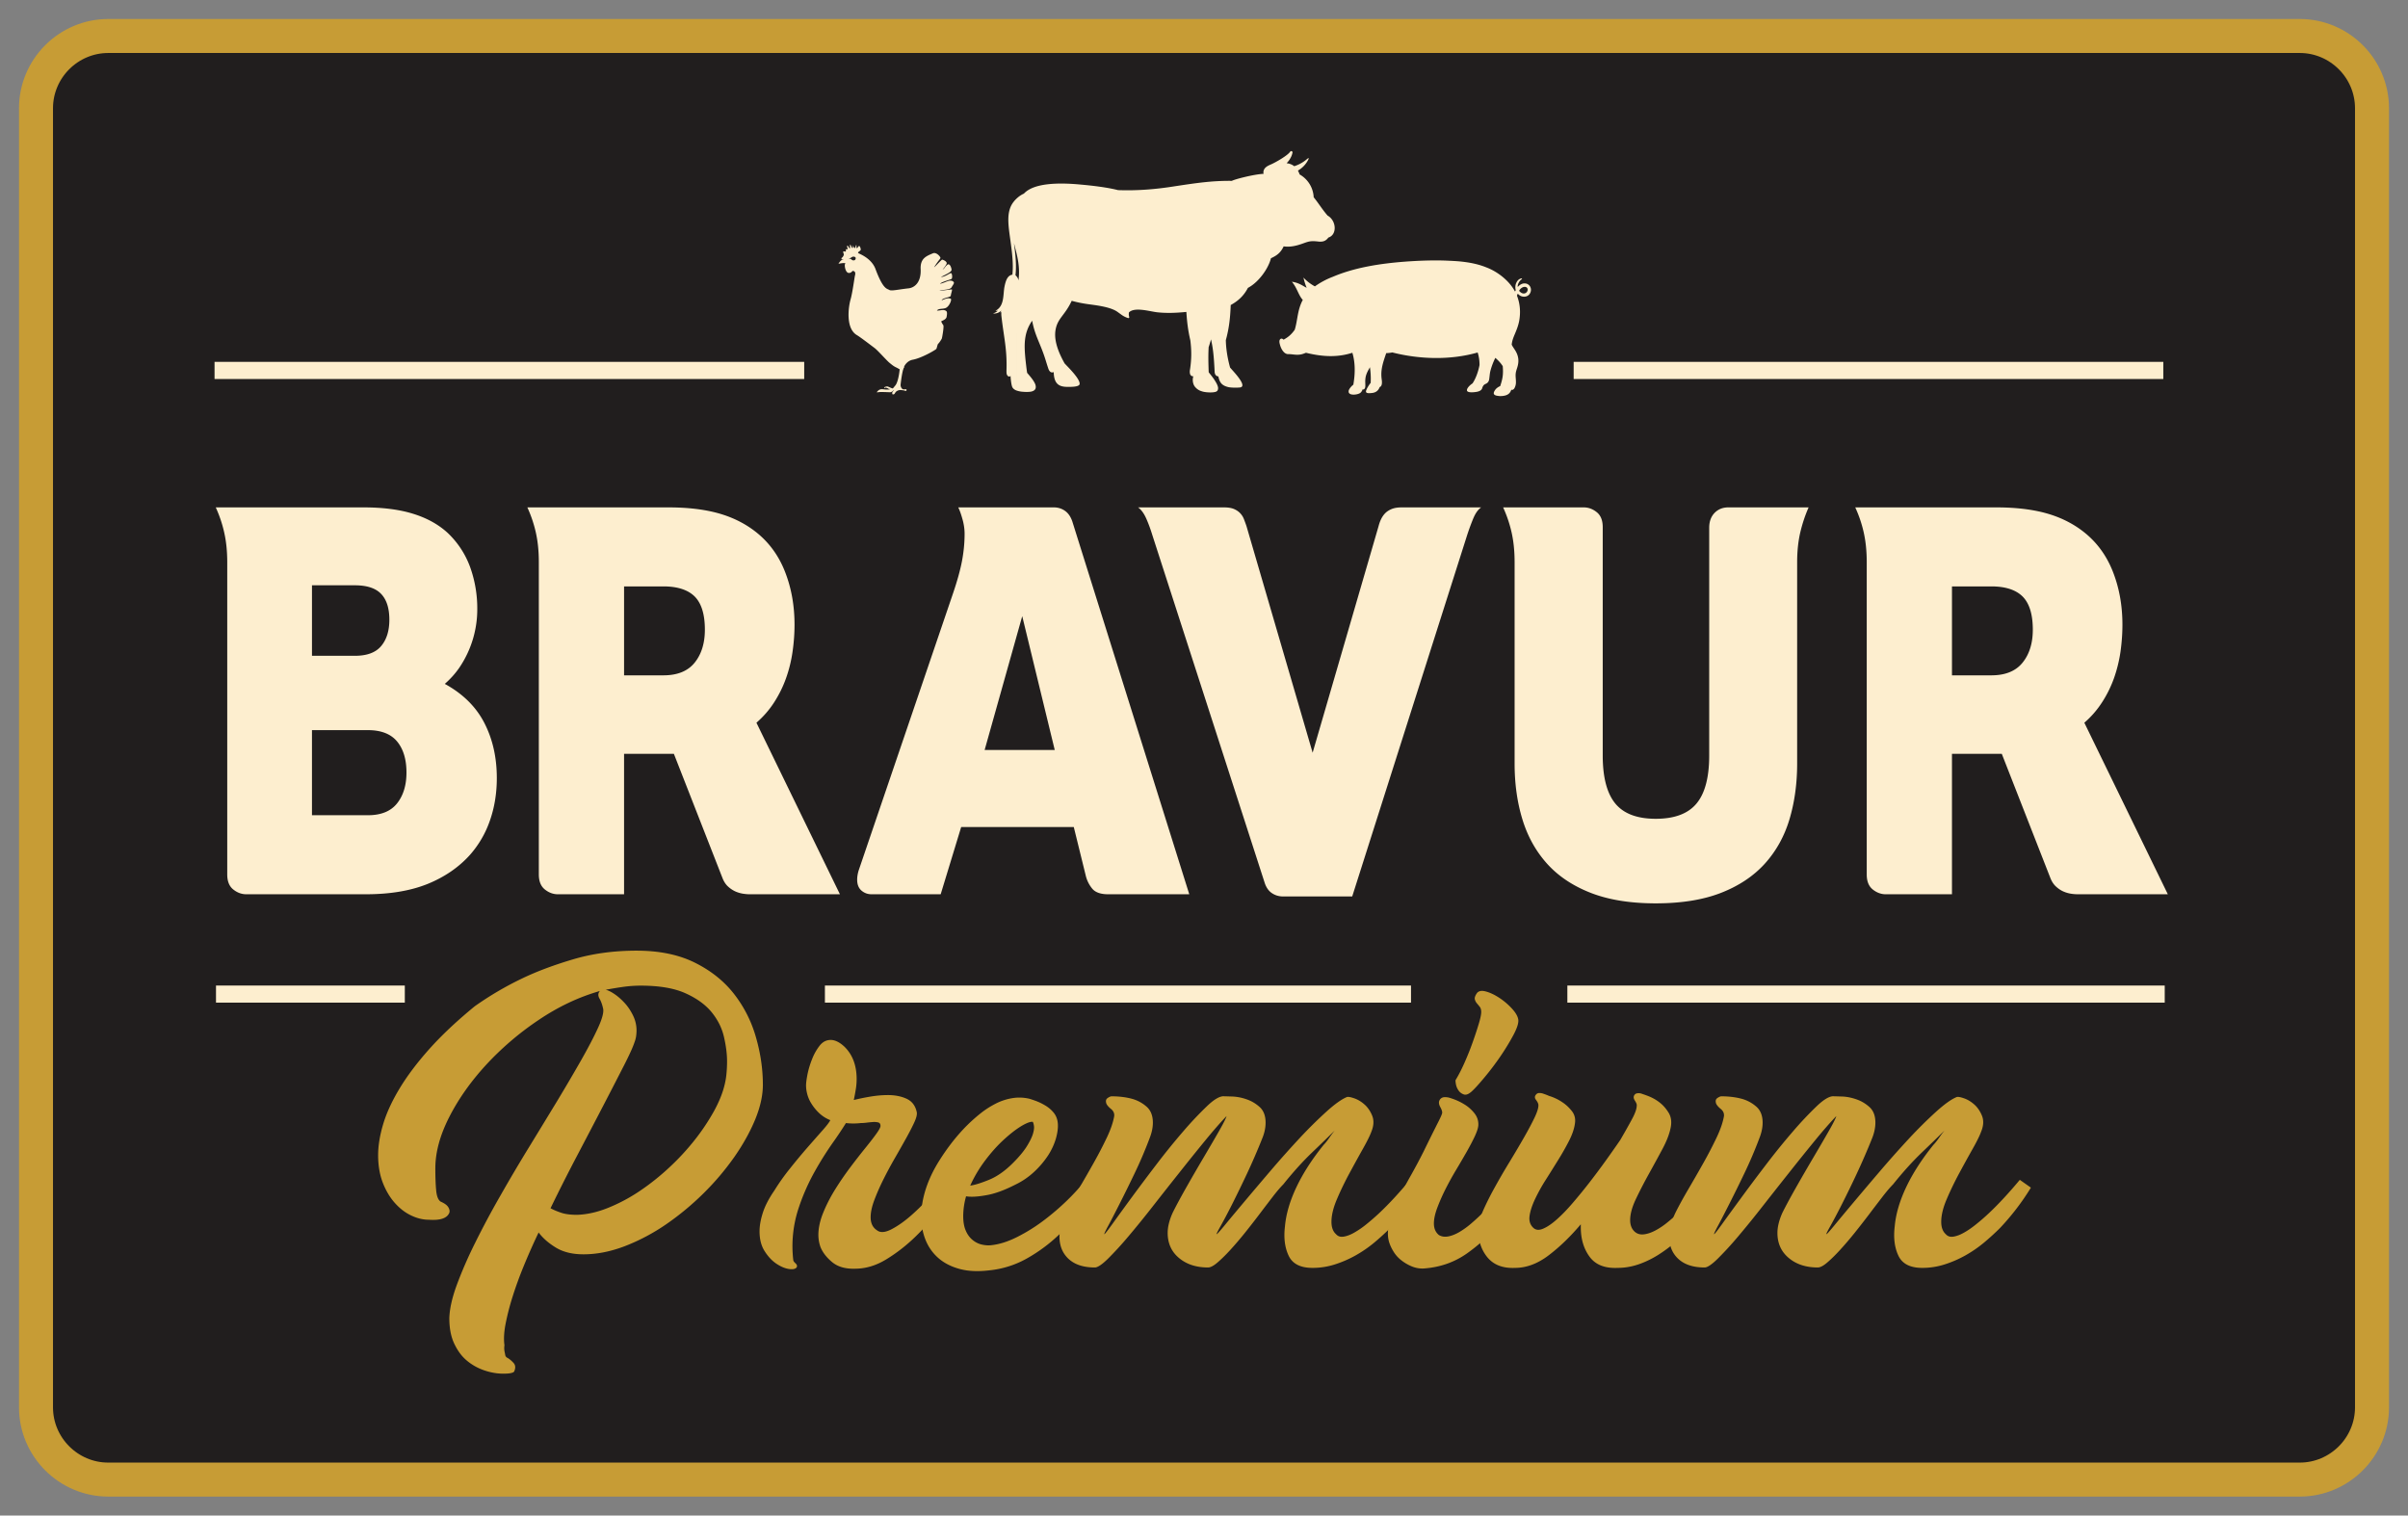
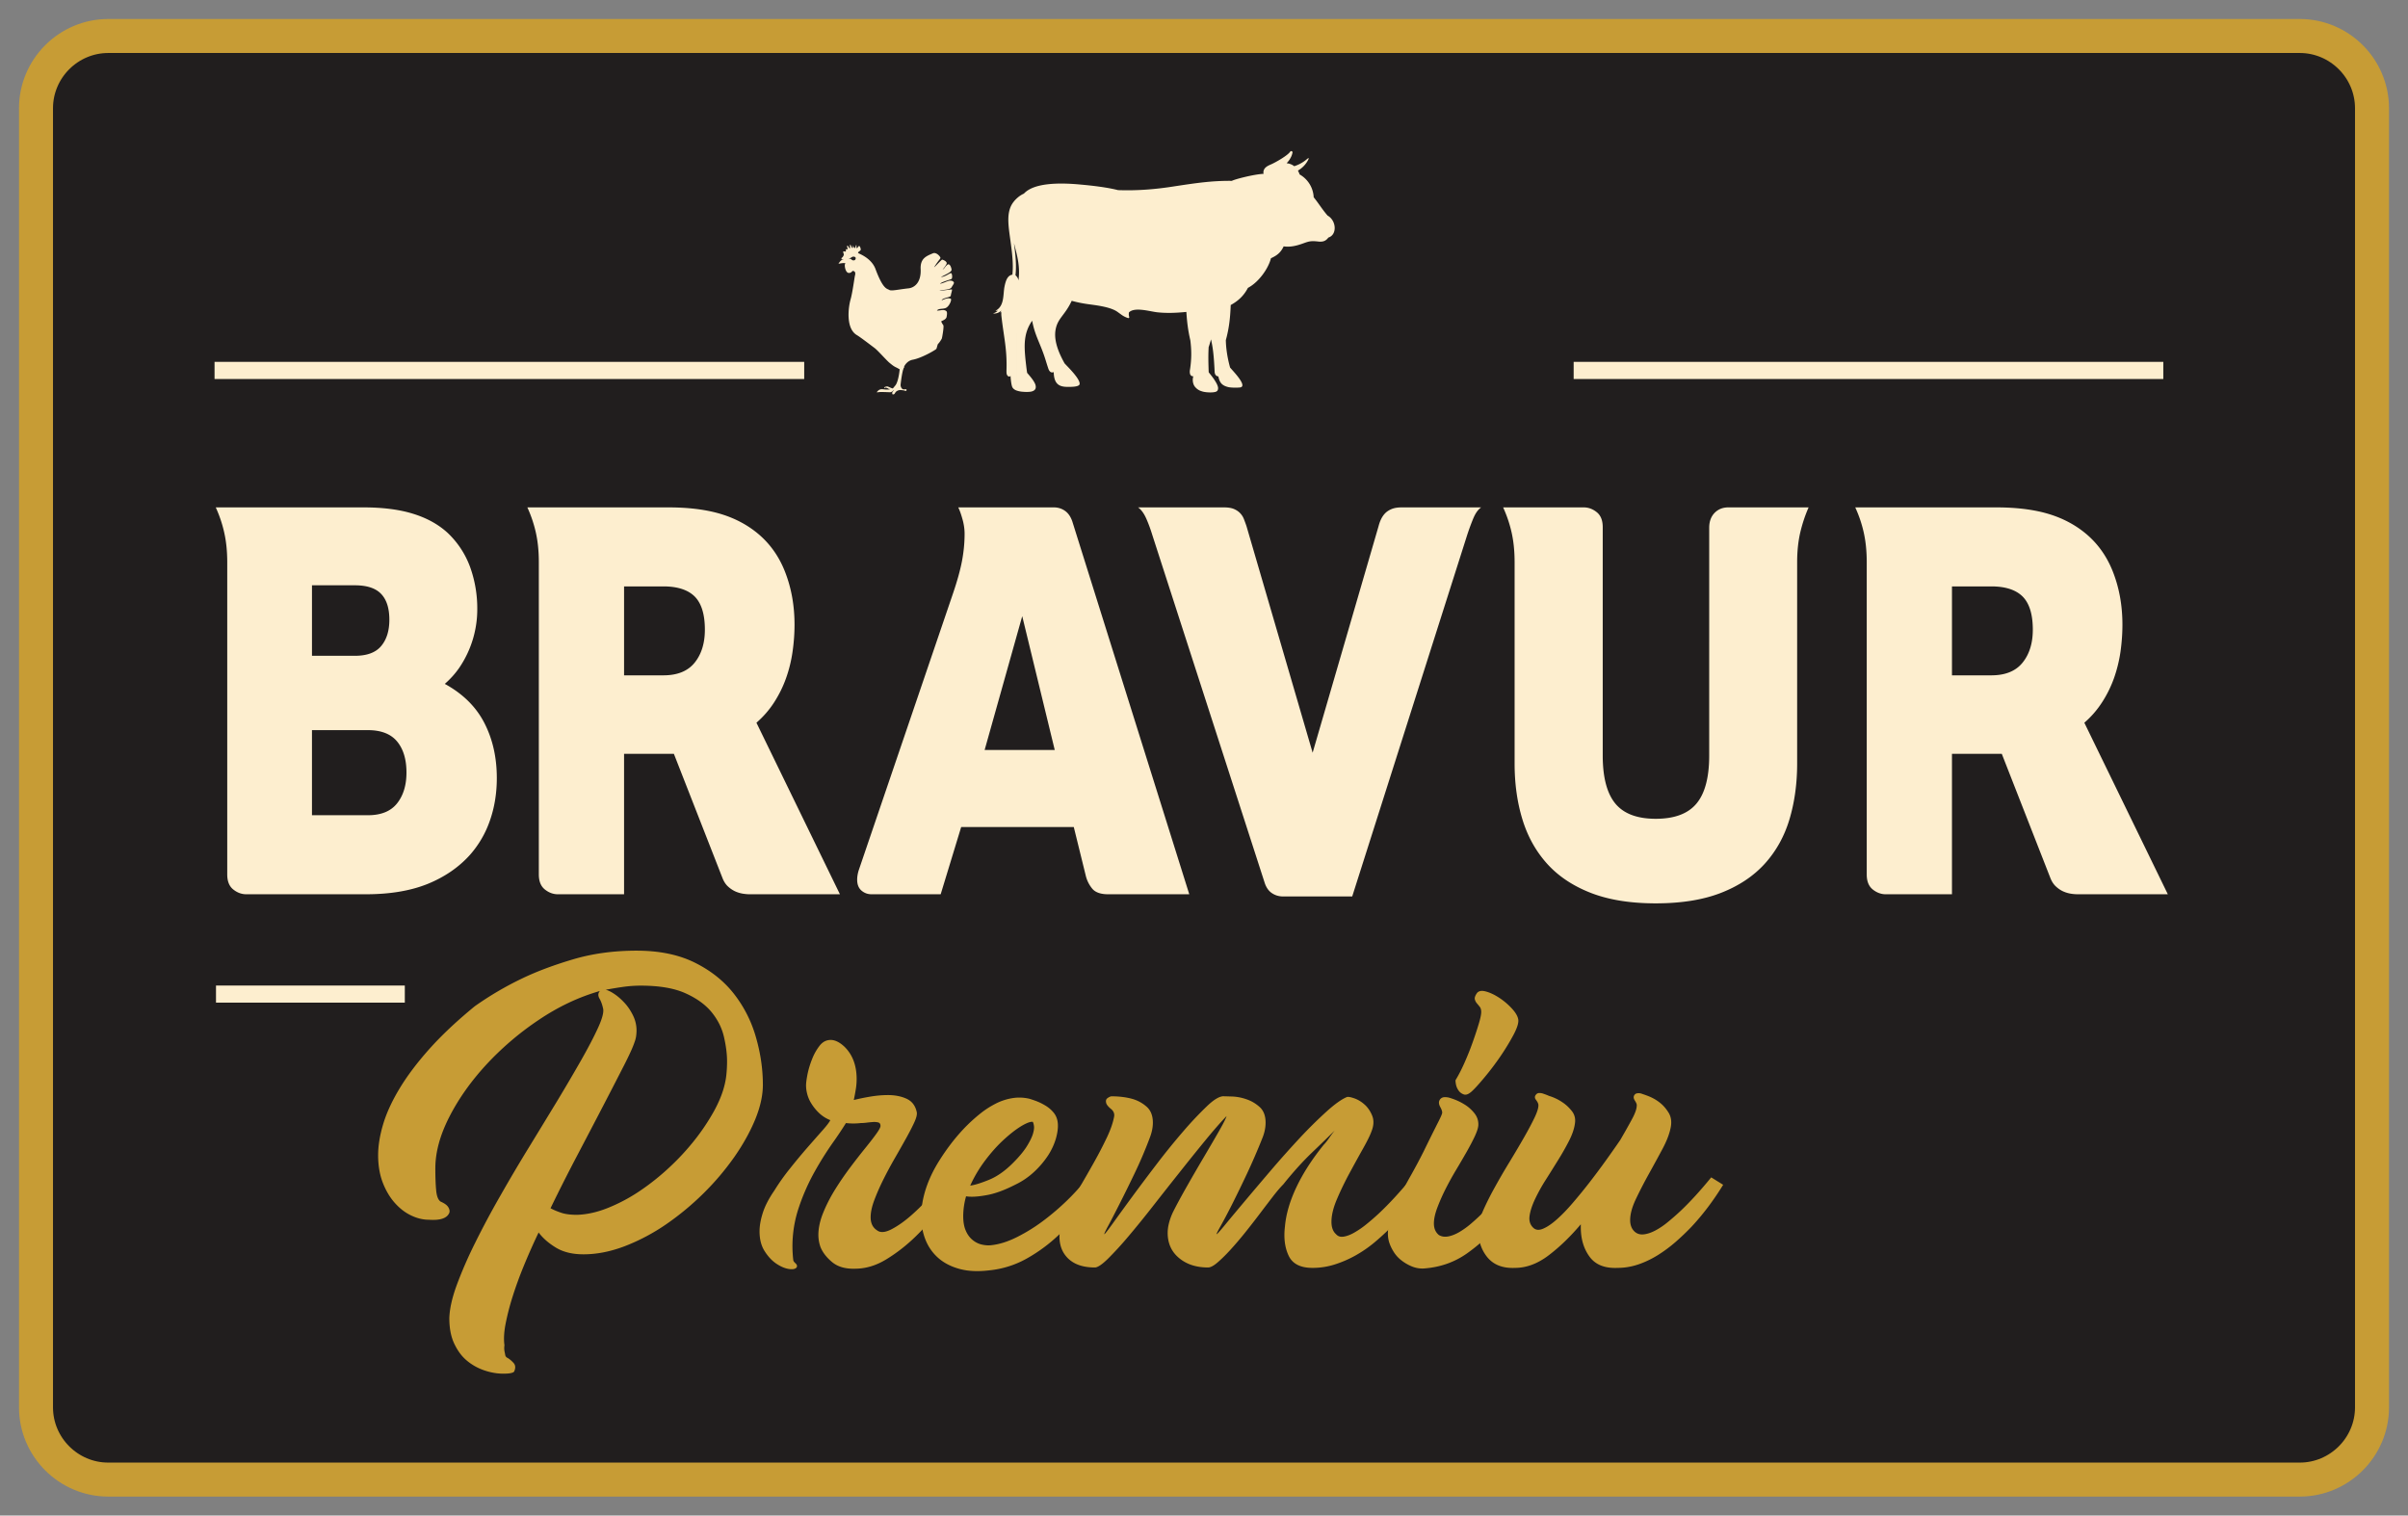
<svg xmlns="http://www.w3.org/2000/svg" width="354.923" height="223.397" version="1.2" viewBox="0 0 266.192 167.548">
  <rect x="0" y="0" width="266.192" height="167.548" fill="#808080" stroke="none" />
  <defs>
    <clipPath id="a">
      <path d="M0 0h316.102v197.457H0Zm0 0" />
    </clipPath>
  </defs>
  <path fill="#211e1e" fill-rule="evenodd" d="M3.979 155.58c0 4.395 3.594 7.989 7.988 7.989h242.258c4.395 0 7.988-3.594 7.988-7.988V11.967c0-4.394-3.593-7.988-7.988-7.988H11.967c-4.394 0-7.988 3.594-7.988 7.988v143.614" />
  <g clip-path="url(#a)" transform="translate(-24.802 -15.126)">
    <path fill="none" stroke="#c79c35" stroke-miterlimit="10" stroke-width="3.758" d="M28.781 170.707c0 4.395 3.594 7.988 7.989 7.988h242.257c4.395 0 7.989-3.593 7.989-7.988V27.094c0-4.395-3.594-7.989-7.989-7.989H36.77c-4.395 0-7.989 3.594-7.989 7.989zm0 0" />
  </g>
  <path fill="none" stroke="#fdeecf" stroke-miterlimit="10" stroke-width="1.89" d="M23.877 109.897H44.75" />
  <path fill="#c79c35" d="M63.768 134.3c1.094-.032 2.23-.282 3.414-.755a18.913 18.913 0 0 0 3.48-1.84 26.382 26.382 0 0 0 3.294-2.613 26.95 26.95 0 0 0 2.843-3.07 23.613 23.613 0 0 0 2.14-3.207c.59-1.078.993-2.098 1.204-3.07a7.64 7.64 0 0 0 .16-1.004c.043-.422.07-.895.07-1.41 0-.817-.117-1.72-.343-2.704-.227-.984-.684-1.894-1.364-2.73-.683-.832-1.644-1.531-2.89-2.09-1.242-.562-2.895-.844-4.957-.844-.637 0-1.281.047-1.934.137-.652.094-1.297.2-1.933.32.273.059.597.22.98.477.379.258.75.582 1.113.977.364.394.676.859.934 1.39.258.527.387 1.082.387 1.66 0 .211-.02.422-.047.633-.031.215-.09.442-.184.684-.18.543-.582 1.425-1.203 2.636a713.25 713.25 0 0 1-2.23 4.325c-.864 1.664-1.813 3.476-2.84 5.433a200.965 200.965 0 0 0-3.004 5.938c.332.18.73.347 1.183.5.454.152 1.032.226 1.727.226zm6.598-29.204c2.515 0 4.66.442 6.433 1.32 1.774.88 3.215 2.024 4.32 3.434a13.937 13.937 0 0 1 2.434 4.777c.516 1.774.778 3.54.778 5.297 0 1.184-.286 2.457-.844 3.825-.563 1.363-1.328 2.742-2.297 4.136a29.421 29.421 0 0 1-3.41 4.028 30.507 30.507 0 0 1-4.14 3.433 22.14 22.14 0 0 1-4.548 2.41c-1.578.606-3.11.91-4.593.91-1.215 0-2.223-.246-3.028-.73-.8-.484-1.449-1.043-1.93-1.684a70.77 70.77 0 0 0-1.664 3.754 43.342 43.342 0 0 0-1.25 3.457 27.181 27.181 0 0 0-.75 2.957c-.168.895-.203 1.66-.113 2.297a2.164 2.164 0 0 0 0 .637c.031.148.063.305.09.457a.422.422 0 0 0 .273.316c.243.153.461.34.66.567.196.23.22.527.067.89-.027.118-.234.204-.613.25a6.235 6.235 0 0 1-1.364-.023 6.904 6.904 0 0 1-1.707-.453 5.91 5.91 0 0 1-1.683-1.047c-.516-.457-.946-1.066-1.297-1.82-.348-.762-.52-1.684-.52-2.778.032-1.027.309-2.265.84-3.703a47.31 47.31 0 0 1 2.028-4.64 96.42 96.42 0 0 1 2.773-5.184 184.942 184.942 0 0 1 3.16-5.348c1.074-1.757 2.113-3.464 3.117-5.113a216.986 216.986 0 0 0 2.66-4.531c.774-1.363 1.387-2.535 1.84-3.52.457-.988.653-1.691.594-2.117-.094-.457-.226-.84-.41-1.16-.184-.32-.168-.602.043-.84-2.336.664-4.594 1.735-6.773 3.203a32.607 32.607 0 0 0-5.825 4.98c-1.699 1.852-3.054 3.778-4.07 5.778-1.016 2.004-1.523 3.883-1.523 5.64 0 .942.027 1.747.09 2.41.058.669.226 1.095.5 1.274.425.184.706.387.843.618.137.226.172.43.113.613-.246.605-1.004.863-2.273.77-.64 0-1.293-.157-1.957-.477-.668-.317-1.274-.79-1.82-1.41-.543-.618-.985-1.371-1.32-2.25-.333-.88-.5-1.883-.5-3.004 0-1.028.183-2.16.546-3.387.363-1.23.961-2.54 1.797-3.934.836-1.394 1.934-2.859 3.297-4.39 1.367-1.531 3.047-3.114 5.05-4.754a35.89 35.89 0 0 1 5.184-3.047c1.637-.79 3.532-1.5 5.684-2.137 2.152-.636 4.488-.957 7.008-.957M96.971 136.026c.363.273.895.226 1.594-.137.695-.363 1.414-.87 2.16-1.523a22.453 22.453 0 0 0 2.09-2.09c.652-.742 1.148-1.371 1.48-1.887l1.637.363a44.867 44.867 0 0 1-2 2.864 26.142 26.142 0 0 1-2.73 3.093c-1 .973-2.07 1.805-3.207 2.5-1.137.7-2.297 1.047-3.48 1.047-1.06.032-1.903-.214-2.524-.726-.621-.516-1.055-1.078-1.297-1.684a4.13 4.13 0 0 1-.227-1.316c0-.758.176-1.57.524-2.438.347-.863.781-1.71 1.297-2.547a33.843 33.843 0 0 1 1.66-2.433 75.01 75.01 0 0 1 1.66-2.137c.516-.637.933-1.172 1.25-1.613.32-.442.476-.735.476-.887 0-.215-.082-.344-.246-.387a1.772 1.772 0 0 0-.593-.047c-.227.016-.465.04-.704.07a5.076 5.076 0 0 1-.64.044 7.145 7.145 0 0 1-1.637 0 41.513 41.513 0 0 1-1.476 2.207 37.433 37.433 0 0 0-1.98 3.16 23.29 23.29 0 0 0-1.727 3.89 13.407 13.407 0 0 0-.73 4.387c0 .246.007.496.026.754a9.4 9.4 0 0 0 .067.75c0 .09.082.211.25.363.164.153.203.301.113.454-.152.183-.45.234-.887.16-.441-.074-.894-.274-1.363-.59-.473-.32-.898-.774-1.273-1.363-.383-.594-.57-1.328-.57-2.207 0-.606.12-1.29.363-2.047.242-.758.668-1.578 1.273-2.457a23.977 23.977 0 0 1 1.707-2.41 68.76 68.76 0 0 1 1.91-2.301c.621-.711 1.176-1.34 1.66-1.887.485-.543.79-.937.91-1.184a3.837 3.837 0 0 1-1.296-.84 5.334 5.334 0 0 1-.844-1.07 3.689 3.689 0 0 1-.43-1.047 3.8 3.8 0 0 1-.113-.863c0-.27.05-.68.156-1.226.11-.547.274-1.106.504-1.68a5.85 5.85 0 0 1 .84-1.504c.332-.426.742-.637 1.23-.637.48 0 1 .258 1.543.774.88.879 1.32 2.062 1.32 3.547 0 .363-.03.738-.09 1.113-.062.383-.136.785-.226 1.207a24.01 24.01 0 0 1 1.887-.387c.652-.105 1.277-.16 1.887-.16.785 0 1.48.137 2.07.41.59.274.961.762 1.113 1.457.059.242-.023.613-.25 1.113-.226.5-.53 1.09-.91 1.774a170.09 170.09 0 0 1-1.25 2.207c-.457.789-.879 1.578-1.273 2.367-.395.79-.727 1.547-1 2.274-.274.726-.41 1.363-.41 1.91 0 .664.242 1.152.726 1.453" />
  <path fill="#c79c35" d="M114.166 124.018c-.273-.031-.699.133-1.273.477-.578.351-1.215.843-1.91 1.48-.7.637-1.383 1.395-2.047 2.274-.668.882-1.23 1.82-1.684 2.82.485-.059 1.176-.274 2.07-.637.895-.363 1.782-.984 2.66-1.867.665-.664 1.165-1.266 1.5-1.793.333-.531.563-.988.685-1.363.12-.383.164-.684.136-.914-.031-.227-.078-.383-.136-.477zm7.82 6.277a54.971 54.971 0 0 1-2.16 3.094 24.342 24.342 0 0 1-2.84 3.184c-1.062 1-2.23 1.86-3.503 2.57a10.619 10.619 0 0 1-4.14 1.297c-1.243.148-2.333.098-3.274-.16-.942-.258-1.719-.66-2.344-1.207a5.252 5.252 0 0 1-1.41-2c-.316-.79-.477-1.653-.477-2.594 0-.969.168-1.977.5-3.023.336-1.047.836-2.102 1.504-3.16.938-1.489 1.953-2.774 3.043-3.868a18.8 18.8 0 0 1 1.48-1.32 9.828 9.828 0 0 1 1.684-1.09 6.19 6.19 0 0 1 1.84-.613 4.794 4.794 0 0 1 1.914.066c.117.031.348.11.68.227a6.2 6.2 0 0 1 1.047.504c.363.21.683.48.957.816.27.336.422.742.453 1.23.031.485-.047 1.036-.227 1.66a7.125 7.125 0 0 1-.863 1.84 9.973 9.973 0 0 1-1.504 1.774 8.289 8.289 0 0 1-2.137 1.457c-1.183.605-2.25.996-3.207 1.156-.953.172-1.691.207-2.207.117a8.151 8.151 0 0 0-.316 2.184c0 .637.09 1.164.273 1.59.18.426.422.765.727 1.023.305.258.637.434 1 .524.363.09.71.12 1.047.09.91-.09 1.879-.391 2.91-.91a19.097 19.097 0 0 0 3.07-1.93 27.3 27.3 0 0 0 2.891-2.547c.906-.926 1.664-1.828 2.273-2.707l1.317.726" />
  <path fill="#c79c35" d="m155.874 130.432 1.226.863a27.099 27.099 0 0 1-3.41 4.457 27.656 27.656 0 0 1-1.773 1.618c-.641.53-1.32 1-2.051 1.41-.727.41-1.492.742-2.293 1a8.087 8.087 0 0 1-2.48.386c-1.337 0-2.216-.449-2.637-1.343-.426-.89-.563-1.977-.41-3.25.12-1.364.546-2.813 1.273-4.344.726-1.531 1.73-3.086 3.004-4.664.18-.18.39-.445.633-.793.242-.352.441-.613.593-.797-.61.606-1.433 1.41-2.48 2.41-1.047 1-2.113 2.184-3.207 3.547-.332.336-.727.797-1.18 1.387-.457.594-.941 1.226-1.457 1.91a94.51 94.51 0 0 1-1.613 2.07c-.563.7-1.102 1.325-1.617 1.89-.512.56-.985 1.02-1.41 1.384-.426.363-.77.547-1.043.547-1.305 0-2.375-.348-3.208-1.047-.835-.696-1.253-1.621-1.253-2.774 0-.668.183-1.41.55-2.226.391-.79.907-1.742 1.543-2.867a224.642 224.642 0 0 1 1.91-3.297c.637-1.078 1.2-2.04 1.684-2.89.484-.849.758-1.395.82-1.634-.668.696-1.449 1.59-2.343 2.68a263.895 263.895 0 0 0-2.82 3.504 596.988 596.988 0 0 0-2.958 3.75 108 108 0 0 1-2.75 3.39 38.423 38.423 0 0 1-2.25 2.457c-.656.637-1.133.954-1.433.954-1.246 0-2.207-.309-2.89-.93-.68-.625-1.024-1.45-1.024-2.48 0-.79.226-1.669.683-2.637.395-.79.871-1.66 1.434-2.617.558-.954 1.113-1.918 1.66-2.891a45.13 45.13 0 0 0 1.453-2.793c.426-.895.7-1.691.82-2.387.032-.308-.085-.562-.34-.777-.261-.211-.433-.406-.523-.59-.09-.273-.062-.469.09-.594.152-.117.305-.195.453-.226.852 0 1.61.093 2.277.273a4.051 4.051 0 0 1 1.59.844c.485.406.727 1.008.727 1.797 0 .543-.121 1.12-.363 1.726a47.813 47.813 0 0 1-1.684 3.934 156.976 156.976 0 0 1-1.66 3.367c-.5.985-.906 1.774-1.227 2.367-.32.59-.46.899-.433.93.03.031.32-.332.867-1.09a366.75 366.75 0 0 1 2.066-2.844 239.434 239.434 0 0 1 2.778-3.707 76.872 76.872 0 0 1 3-3.707 39.232 39.232 0 0 1 2.683-2.843c.8-.758 1.434-1.106 1.887-1.047.094 0 .379.008.863.023a5.367 5.367 0 0 1 1.547.297c.547.18 1.04.469 1.48.863.438.395.657.973.657 1.73 0 .544-.117 1.122-.364 1.727a72.122 72.122 0 0 1-1.703 3.934 146.876 146.876 0 0 1-1.636 3.367c-.5.984-.918 1.774-1.25 2.367-.336.59-.485.899-.457.93.027.031.324-.297.886-.977.559-.683 1.282-1.546 2.16-2.593a624.178 624.178 0 0 1 2.91-3.434 113.062 113.062 0 0 1 3.184-3.574 49.84 49.84 0 0 1 2.98-2.953c.926-.836 1.676-1.375 2.25-1.614.126-.062.387-.023.798.114.41.136.796.363 1.16.683.367.317.652.735.863 1.246.21.52.184 1.11-.09 1.778-.152.422-.465 1.054-.933 1.886-.47.836-.961 1.731-1.477 2.684-.516.957-.98 1.91-1.387 2.867-.41.953-.613 1.793-.613 2.524 0 .605.164 1.062.5 1.363.211.242.5.336.863.273.364-.062.758-.21 1.18-.457a9.75 9.75 0 0 0 1.344-.93 24.71 24.71 0 0 0 1.386-1.206c1.063-1 2.2-2.227 3.415-3.684" />
  <path fill="#c79c35" d="M160.92 119.381c.332-.547.668-1.199 1-1.957.336-.758.63-1.5.887-2.23.258-.727.48-1.395.66-2 .184-.606.274-1.047.274-1.32 0-.243-.055-.43-.16-.567a8.419 8.419 0 0 0-.317-.387 1.049 1.049 0 0 1-.226-.433c-.047-.164.02-.387.203-.66.18-.27.508-.348.976-.227.473.121.965.352 1.48.684a7.39 7.39 0 0 1 1.41 1.183c.423.453.665.864.727 1.227.063.363-.113.93-.523 1.707-.41.77-.895 1.566-1.453 2.387-.563.82-1.145 1.59-1.754 2.316-.605.73-1.074 1.246-1.41 1.55-.332.302-.621.419-.863.34a1.145 1.145 0 0 1-.59-.433 1.704 1.704 0 0 1-.297-.703c-.047-.258-.055-.418-.024-.477zm-.773 1.953c.637.184 1.2.426 1.684.727.425.246.804.57 1.136.98.336.41.485.872.453 1.387-.027.305-.164.711-.406 1.23-.246.516-.547 1.09-.91 1.727s-.758 1.313-1.184 2.024c-.425.71-.808 1.418-1.16 2.113a21.34 21.34 0 0 0-.886 2.023c-.243.657-.364 1.223-.364 1.711 0 .543.184.97.547 1.274.3.18.652.23 1.047.156.39-.074.809-.242 1.25-.5a9.09 9.09 0 0 0 1.34-.98c.457-.391.894-.801 1.32-1.227 1-.996 2.031-2.227 3.094-3.684l1.226.82c-.816 1.637-1.757 3.094-2.82 4.368-.91 1.121-2.031 2.152-3.363 3.094-1.336.937-2.852 1.484-4.55 1.636a3.019 3.019 0 0 1-1.524-.207 4.895 4.895 0 0 1-1.227-.726 3.595 3.595 0 0 1-.84-.977 4.607 4.607 0 0 1-.457-1.004c-.183-.633-.168-1.34.043-2.113.211-.773.524-1.602.934-2.48a37.62 37.62 0 0 1 1.39-2.684c.512-.91 1-1.82 1.454-2.727a225.506 225.506 0 0 1 1.5-3.027c.336-.652.515-1.05.546-1.203.032-.152-.039-.383-.207-.684-.164-.304-.187-.562-.066-.773.121-.211.32-.317.59-.317.12 0 .262.016.41.043" />
  <path fill="#c79c35" d="M190.487 130.979c-1.063 1.727-2.215 3.258-3.457 4.594a26.694 26.694 0 0 1-1.754 1.683 15.763 15.763 0 0 1-1.977 1.477c-.699.437-1.425.789-2.183 1.047a7.158 7.158 0 0 1-2.32.386c-1.395.06-2.419-.347-3.07-1.226-.653-.883-.977-1.973-.977-3.277v-.317c-1.122 1.332-2.297 2.473-3.524 3.41-1.23.942-2.48 1.41-3.754 1.41-1.363.06-2.394-.347-3.094-1.226-.695-.883-1.015-1.973-.957-3.277.032-.485.215-1.106.547-1.868.336-.754.75-1.59 1.254-2.5.5-.906 1.043-1.847 1.637-2.816.59-.973 1.129-1.883 1.613-2.73.485-.848.88-1.594 1.184-2.23.3-.638.437-1.106.406-1.411-.027-.152-.117-.324-.27-.524-.152-.195-.152-.386 0-.566a.454.454 0 0 1 .387-.184c.164 0 .324.032.477.094.183.059.379.133.59.227a5.33 5.33 0 0 1 1.504.726c.363.242.695.551 1 .934.3.375.421.808.363 1.297-.063.574-.266 1.21-.613 1.91a27.926 27.926 0 0 1-1.23 2.18c-.47.757-.938 1.511-1.411 2.254a19.238 19.238 0 0 0-1.18 2.136c-.32.684-.52 1.297-.594 1.844-.074.543.07.984.434 1.316.274.246.637.27 1.09.07.457-.195.965-.546 1.523-1.046.563-.5 1.153-1.113 1.774-1.844a58.414 58.414 0 0 0 1.867-2.293 87.567 87.567 0 0 0 1.797-2.414c.574-.8 1.09-1.539 1.547-2.203.511-.883.945-1.649 1.293-2.3.351-.65.523-1.145.523-1.477.031-.122-.035-.309-.203-.57-.168-.259-.176-.477-.023-.657.062-.09.175-.145.343-.16a.997.997 0 0 1 .477.07c.18.059.394.133.637.227.547.21 1.015.484 1.41.816.332.274.629.625.887 1.047.257.426.34.926.25 1.5-.122.727-.426 1.547-.91 2.457-.485.91-.993 1.84-1.524 2.797a50.036 50.036 0 0 0-1.434 2.777c-.425.89-.636 1.676-.636 2.34 0 .547.168.969.5 1.274.273.242.605.34 1 .296.394-.043.812-.183 1.254-.41a8.185 8.185 0 0 0 1.386-.93c.485-.394.953-.804 1.41-1.23 1.059-1 2.196-2.242 3.41-3.73l1.32.82" />
-   <path fill="#c79c35" d="m223.28 130.432 1.226.863a27.099 27.099 0 0 1-3.41 4.457 26.646 26.646 0 0 1-1.773 1.618c-.637.53-1.32 1-2.047 1.41-.73.41-1.496.742-2.297 1a8.087 8.087 0 0 1-2.48.386c-1.336 0-2.215-.449-2.637-1.343-.426-.89-.563-1.977-.41-3.25.12-1.364.547-2.813 1.273-4.344.727-1.531 1.73-3.086 3.004-4.664.18-.18.39-.445.633-.793.246-.352.441-.613.594-.797-.606.606-1.434 1.41-2.48 2.41-1.044 1-2.114 2.184-3.208 3.547-.332.336-.726.797-1.18 1.387-.457.594-.941 1.226-1.457 1.91a94.51 94.51 0 0 1-1.613 2.07c-.562.7-1.101 1.325-1.617 1.89-.512.56-.984 1.02-1.41 1.384-.422.363-.774.547-1.043.547-1.305 0-2.375-.348-3.207-1.047-.836-.696-1.254-1.621-1.254-2.774 0-.668.183-1.41.547-2.226.394-.79.91-1.742 1.547-2.867a224.642 224.642 0 0 1 1.91-3.297c.636-1.078 1.199-2.04 1.683-2.89.485-.849.758-1.395.82-1.634-.667.696-1.449 1.59-2.343 2.68a263.895 263.895 0 0 0-2.82 3.504 786.652 786.652 0 0 0-2.957 3.75 108 108 0 0 1-2.75 3.39 37.231 37.231 0 0 1-2.254 2.457c-.653.637-1.13.954-1.43.954-1.246 0-2.207-.309-2.89-.93-.684-.625-1.024-1.45-1.024-2.48 0-.79.226-1.669.683-2.637.395-.79.872-1.66 1.434-2.617.559-.954 1.113-1.918 1.66-2.891a45.13 45.13 0 0 0 1.453-2.793c.426-.895.7-1.691.82-2.387.028-.308-.085-.562-.34-.777-.26-.211-.433-.406-.523-.59-.09-.273-.062-.469.09-.594.153-.117.305-.195.453-.226.852 0 1.61.093 2.278.273a4.051 4.051 0 0 1 1.59.844c.484.406.726 1.008.726 1.797 0 .543-.121 1.12-.363 1.726a47.813 47.813 0 0 1-1.684 3.934 156.976 156.976 0 0 1-1.66 3.367c-.5.985-.906 1.774-1.227 2.367-.32.59-.46.899-.433.93.031.031.32-.332.867-1.09.543-.758 1.234-1.707 2.07-2.844a215.279 215.279 0 0 1 2.774-3.707 76.872 76.872 0 0 1 3-3.707 39.232 39.232 0 0 1 2.683-2.843c.805-.758 1.434-1.106 1.887-1.047.094 0 .379.008.867.023.485.016 1 .113 1.543.297.547.18 1.04.469 1.48.863.442.395.66.973.66 1.73 0 .544-.12 1.122-.362 1.727a75.295 75.295 0 0 1-1.707 3.934 120.222 120.222 0 0 1-1.637 3.367c-.5.984-.918 1.774-1.25 2.367-.336.59-.488.899-.457.93.031.031.324-.297.887-.977.562-.683 1.28-1.546 2.16-2.593a624.178 624.178 0 0 1 2.91-3.434 118.167 118.167 0 0 1 3.183-3.574 49.84 49.84 0 0 1 2.98-2.953c.927-.836 1.677-1.375 2.255-1.614.12-.062.387-.023.793.114.41.136.797.363 1.16.683.367.317.652.735.863 1.246.215.52.184 1.11-.09 1.778-.152.422-.46 1.054-.93 1.886-.472.836-.964 1.731-1.48 2.684-.515.957-.976 1.91-1.386 2.867-.41.953-.614 1.793-.614 2.524 0 .605.164 1.062.5 1.363.211.242.5.336.864.273.363-.062.757-.21 1.183-.457.426-.238.871-.55 1.34-.93.473-.378.934-.78 1.387-1.206 1.062-1 2.199-2.227 3.414-3.684" />
-   <path fill="none" stroke="#fdeecf" stroke-miterlimit="10" stroke-width="1.89" d="M173.264 109.897H239.3M91.19 109.897h64.789" />
  <path fill="none" stroke="#fdeecf" stroke-miterlimit="10" stroke-width="1.897" d="M23.717 40.952h65.184M173.96 40.952h65.183" />
-   <path fill="#fdeecf" fill-rule="evenodd" d="M168.346 32.436c.2.04.363-.047.453-.18.164-.242.063-.543-.25-.543-.258 0-.53.227-.617.438.082.105.238.25.414.285zm-.652.254c.344.883.414 1.805.25 2.758-.11.586-.317 1.074-.48 1.465-.133.312-.282.683-.329 1.011-.015.075-.02.137-.023.184.035.066.07.137.113.207.23.36.442.625.555 1.055.125.445.074.867-.078 1.332-.063.195-.125.379-.145.566-.047.336.04.719.02 1.07a1.318 1.318 0 0 1-.13.508.473.473 0 0 1-.187.227c-.058.035-.125.047-.183.011 0-.007 0-.007-.004-.007-.07.199-.172.379-.348.496-.223.164-.586.219-.91.215a2.657 2.657 0 0 1-.387-.051c-.328-.082-.367-.254-.215-.524.031-.054.067-.105.098-.148.14-.172.328-.297.527-.379.282-.84.356-1.316.282-2.207-.211-.336-.47-.613-.817-.918a7.395 7.395 0 0 0-.547 1.441c-.078.317-.086.618-.133.91-.027.192-.097.32-.203.41-.132.118-.28.13-.402.259a.785.785 0 0 0-.16.304c-.063.278-.367.41-.754.453-.211.032-.875.098-.938-.16-.023-.156.094-.316.18-.418.13-.152.277-.273.434-.375.386-.578.64-1.336.773-2.027.004-.5-.066-.965-.207-1.39-3.02.866-6.422.761-9.433-.005-.235.047-.45.07-.672.075-.34 1.004-.653 1.84-.5 2.906.07.484 0 .773-.22.844-.163.437-.472.613-.843.656-.594.07-.738-.02-.652-.285.082-.246.332-.633.496-.836.031-.563 0-1.211-.086-1.73-.04.09-.086.175-.137.257a3.482 3.482 0 0 0-.238.496 2.202 2.202 0 0 0-.133.64c-.02.223.012.466 0 .7 0 .113-.031.258-.129.336a.176.176 0 0 1-.175.023.572.572 0 0 1-.07.172.731.731 0 0 1-.177.215c-.25.184-.84.258-1.105.13a.327.327 0 0 1-.18-.188.428.428 0 0 1 .012-.227c.066-.195.277-.438.434-.566.02-.02.043-.036.066-.055l.031-.192c.176-1.101.184-2.257-.137-3.335-1.492.476-3.058.507-5.128 0-.149.058-.286.113-.434.152-.2.058-.402.07-.606.066-.144-.004-.277-.02-.421-.035-.118-.012-.254-.031-.383-.031-.07 0-.145 0-.215-.008a.715.715 0 0 1-.344-.176c-.25-.23-.414-.597-.488-.918-.047-.168-.094-.433.055-.562.117-.106.265-.035.355.066.52-.277.883-.593 1.238-1.101.332-1.063.278-2.164.891-3.297-.473-.5-.621-1.317-1.207-2.008.816.117 1.215.473 1.633.668a6.758 6.758 0 0 1-.352-1.133c.301.344.774.719 1.262.977a8.747 8.747 0 0 1 1.973-1.055c2.449-1.047 5.3-1.473 7.957-1.676 1.488-.11 3.074-.172 4.574-.117.547.024 1.05.047 1.52.09 1.163.113 2.12.328 2.921.656 1.254.469 2.52 1.469 3.145 2.613.011.02.027.04.039.063a.792.792 0 0 1 .074-.152l.004-.004a1.04 1.04 0 0 1-.043-.395c0-.144.04-.285.098-.41.097-.227.27-.41.488-.477.25-.07.137.047.04.137-.22.168-.415.559-.364.797.191-.227.469-.41.777-.398.54.011.883.613.555 1.136-.274.45-.988.442-1.324-.007-.028.058-.078.16-.094.23" />
  <path fill="#fdeecf" fill-rule="evenodd" d="M112.366 43.17a1.006 1.006 0 0 1-.23-.12.664.664 0 0 1-.22-.235c-.128-.234-.195-1.008-.203-1.234v-.012c-.101.074-.218.086-.316-.02a.422.422 0 0 1-.106-.18c-.03-.12-.03-.253-.03-.382.081-2.41-.301-3.735-.555-6.008a2.212 2.212 0 0 1-.008-.48.425.425 0 0 1-.121.058.652.652 0 0 0 .109-.223c-.211.207-.516.364-.918.32.16-.042.426-.171.539-.312a.5.5 0 0 1-.262.012c1.016-.52.82-1.79 1-2.676.14-.683.336-1.234.871-1.312.125-1.176-.039-2.457-.203-3.657-.219-1.617-.46-2.96.09-4.02.129-.241.324-.5.563-.726v6.016c-.086-.371-.184-.73-.278-1.105.153 1.167.301 2.398.168 3.562a.352.352 0 0 1 .11.105zm29.863-25.125c.336.036.613.149.84.329a3.999 3.999 0 0 0 1.414-.79c.215-.175.219-.12.137.075a2.9 2.9 0 0 1-1.141 1.199c.07.129.137.273.187.426a3.063 3.063 0 0 1 1.555 2.523c.54.664.957 1.36 1.535 2.024.985.55 1.082 2.125.086 2.433-.261.363-.574.485-1.054.445-1.196-.152-1.247.086-2.352.399-.516.14-1.008.203-1.535.129-.317.68-.73 1.004-1.403 1.312-.304 1.196-1.355 2.582-2.378 3.18l-.16.094h-.009c-.445.867-1.09 1.46-1.902 1.898-.05 1.344-.164 2.516-.539 3.88.016.956.188 2.023.469 3.03.242.309 2.023 2.09 1.094 2.203-.333.036-.997.032-1.301-.043-.754-.183-.961-.558-1.09-1.183-.227-.004-.399-.195-.41-.508-.086-1.863-.2-2.715-.403-3.582-.074.29-.16.57-.257.852-.055.941-.032 1.75 0 2.703 0 .027.008.062.008.09.097.125.226.273.367.464.09.118.191.25.281.395.094.152.195.305.277.488.063.145.133.332.102.489a.401.401 0 0 1-.086.21.403.403 0 0 1-.098.075c-.332.16-1.164.101-1.504.007-.046-.019-.09-.023-.14-.046-.047-.012-.094-.032-.149-.051a1.448 1.448 0 0 1-.48-.332c-.14-.133-.23-.301-.277-.461a1.38 1.38 0 0 1-.008-.766c0-.008.008-.027.008-.043a.284.284 0 0 1-.239-.066.4.4 0 0 1-.129-.223 1.12 1.12 0 0 1 .008-.46c.168-1.134.176-2.06.035-3.208-.246-1.058-.367-1.98-.441-3.152-1.063.105-2.156.16-3.227.039-.8-.086-2.5-.621-3.12.016-.032.191-.02.324.03.503a.096.096 0 0 1-.066.122.076.076 0 0 1-.058 0 2.574 2.574 0 0 1-.824-.434c-.122-.086-.243-.172-.36-.258-.82-.582-2.547-.742-3.39-.867a13.996 13.996 0 0 1-1.66-.348c-.755 1.614-1.548 1.918-1.778 3.168-.238 1.262.387 2.668.992 3.75.32.356 1.777 1.75 1.656 2.305-.078.32-1.07.29-1.355.29-.89-.009-1.473-.294-1.504-1.634-.277.114-.488-.031-.613-.437-.215-.64-.27-.895-.508-1.567-.504-1.41-.98-2.172-1.262-3.675-.945 1.343-.89 2.718-.742 4.253.05.454.113 1.051.187 1.512.301.348.743.848.903 1.274.152.457-.028.714-.496.804-.297.047-.649.032-.934.008a2.652 2.652 0 0 1-.602-.121l-.05-.016V30.541a.892.892 0 0 1 .222.465c.149-1.152 0-2.097-.222-3.027v-6.016c.242-.23.527-.43.812-.554.012-.012.012-.012.024-.02 1.093-1.164 3.796-1.219 6.261-.984 1.27.113 2.922.304 4.13.613 2.14.074 4.14-.086 6.273-.426 2.28-.343 4.093-.625 6.304-.597.414-.211 2.559-.743 3.485-.774h.027a.72.72 0 0 1 .012-.375c.12-.37.488-.535.836-.683.496-.223 1.777-.942 2.09-1.387a.145.145 0 0 1 .148-.07c.074.02.129.09.11.168a1.962 1.962 0 0 1-.22.593 2.587 2.587 0 0 1-.43.578" />
  <path fill="#fdeecf" d="M99.479 40.42c.012.22-.129 1.805-.535 2.23-.094.102-.219.306-.29.29-.073-.012-.413-.176-.527-.211-.117-.031-.453.062-.37.168.046.05.035-.043.14-.043.105 0 .297.094.328.125.035.031.285.027.215.035-.172.016-.023.063-.438.055-.418-.008-.703-.184-1.05.246-.075.094.074.043.289.027.215-.02.965.016 1.117.02.148.004.223-.051.312-.121.051-.04.196-.168.157-.114-.098.157-.192.16-.192.313-.004.152.008.148.09.156.23.02.164-.234.457-.387.29-.156.543-.062.66-.062.117.004.336.137.364.016.062-.278-.278-.004-.465-.176a.57.57 0 0 1-.184-.453c0-.051.16-1.512.371-1.914.047-.086-.457-.286-.449-.2" />
  <path fill="#fdeecf" d="M94.077 28.643c.054.04.074.082.144.113.063.032.317.086.367-.156.047-.242-.234-.23-.308-.223-.07.008-.207.125-.48.254.195-.027.19-.043.277.012zm9.882-.125c-.019.125-.152.168-.656.957-.207.324.774-.781.848-.773.07.007.629.207.476.496-.148.289-.437.62-.43.613.247-.152.243-.309.528-.539.285-.238.465.398.465.55-.012.27-.629.509-1.184.81.586-.036 1.102-.59 1.188-.387.094.218.066.48.015.57-.046.086-1.093.32-1.296.555.597-.098 1.054-.528 1.441-.258.215.148.043.289-.164.652-.184.317-1.04.238-1.328.395-.016.011 1.281-.172 1.36-.157.081.016-.114.508-.114.684 0 .176-.961.258-1.008.512.41-.16.645-.293.984-.184.172.055-.097.774-.472 1-.309.188-.848.043-1.04.32.348.024.704-.168 1.012.036.125.082.125.304.059.656-.066.348-.59.441-.59.504 0 .066.13.289.223.418.098.125-.125 1.37-.16 1.469-.031.093-.317.527-.395.574-.082.047-.148.465-.21.574-.063.11-1.63 1.023-2.602 1.2-.38.07-.641.288-.832.542-.192.254-.141.457-.368.543-.191.07-.398-.121-.59-.207-.285-.129-.449-.254-.78-.527-.34-.274-1.294-1.375-1.665-1.649-.363-.27-1.562-1.195-1.945-1.418-1.281-.746-.93-3.148-.707-3.93.227-.78.441-2.492.496-2.68.043-.136.047-.32-.05-.417a.898.898 0 0 0-.126-.07c-.183-.032-.168.234-.52.222-.35-.02-.476-.754-.425-.941.059-.2.14-.117-.043-.145-.188-.03-.664.075-.664.07 0-.007.223-.39.445-.449.227-.058.04-.046-.082-.039-.07.004-.012-.207.027-.195.043.004.137-.137.188-.27.047-.124-.102-.308-.047-.398.063-.086.172.059.262-.015.086-.07-.035-.293.047-.247.078.047.203.024.168-.09-.043-.113-.106-.288-.008-.288.093 0 .14.265.238.289.094.023-.023-.418.062-.399.086.016.16.399.258.352.094-.047-.027-.375.02-.285.05.085.172.324.242.3.07-.023.094-.386.152-.324.059.055-.027.324.059.332.078.008.164-.238.254-.238.086 0 .195.3.172.426-.024.129-.446.277-.235.382.016.008.114.051.145.07.402.188 1.363.688 1.726 1.677.844 2.273 1.282 2.152 1.516 2.3.23.149.953-.043 2.129-.172.605-.062 1.414-.585 1.344-2.128-.055-1.196.636-1.438 1.359-1.747.375-.16.848.387.828.516M43.893 81.967c-.691-.832-1.766-1.25-3.227-1.25h-6.18v9.407h6.18c1.461 0 2.536-.438 3.227-1.31.691-.87 1.04-2.01 1.04-3.41 0-1.46-.349-2.605-1.04-3.437zm-1.754-16.3c-.601-.641-1.57-.961-2.902-.961h-4.75v7.793h4.75c1.332 0 2.3-.36 2.902-1.083.602-.718.902-1.687.902-2.906 0-1.258-.3-2.207-.902-2.844zm12.027 25.019a11.242 11.242 0 0 1-2.214 3.82c-1.243 1.383-2.805 2.45-4.684 3.215-1.883.758-4.152 1.14-6.816 1.14H27.225c-.523 0-1.004-.179-1.445-.534-.442-.356-.66-.907-.66-1.657V62.147c0-1.215-.114-2.316-.34-3.3a14 14 0 0 0-.93-2.755h16.332c2.125 0 3.945.23 5.465.7 1.52.468 2.797 1.167 3.82 2.101a9.841 9.841 0 0 1 2.5 3.79 13.5 13.5 0 0 1 .793 4.64 11.486 11.486 0 0 1-1.941 6.426c-.45.667-1 1.285-1.649 1.855 2 1.094 3.457 2.535 4.375 4.324.918 1.785 1.375 3.813 1.375 6.086 0 1.664-.25 3.223-.754 4.672M76.803 65.952c-.75-.746-1.906-1.125-3.469-1.125h-4.347v9.832h4.347c1.547 0 2.7-.465 3.454-1.399.753-.933 1.132-2.152 1.132-3.652 0-1.684-.375-2.902-1.117-3.656zm6.059 32.91c-.215 0-.461-.024-.727-.063a3.422 3.422 0 0 1-.828-.242 3.055 3.055 0 0 1-.808-.535c-.262-.23-.473-.55-.633-.957l-5.371-13.727h-5.508v15.524H61.67c-.523 0-1.004-.18-1.445-.535-.441-.356-.66-.907-.66-1.657V62.147c0-1.215-.113-2.316-.336-3.3a14.006 14.006 0 0 0-.934-2.755h15.606c2.121 0 3.96.219 5.52.653 1.554.437 2.917 1.113 4.09 2.027 1.456 1.133 2.542 2.602 3.253 4.398.711 1.797 1.067 3.758 1.067 5.891 0 .992-.075 1.992-.22 2.996a14.98 14.98 0 0 1-.714 2.906c-.332.938-.77 1.825-1.309 2.664-.539.844-1.199 1.598-1.968 2.27l9.23 18.965h-9.988M113.002 68.116l-4.156 14.793h7.75zm9.504 30.746c-.847 0-1.441-.215-1.78-.64a3.554 3.554 0 0 1-.704-1.43l-1.32-5.36h-12.45l-2.265 7.43h-7.64c-.43 0-.806-.137-1.122-.414-.312-.27-.469-.672-.469-1.203 0-.301.051-.637.16-1.004l10.45-30.684c.468-1.379.797-2.57.984-3.574.188-1.008.281-1.996.281-2.969 0-.527-.078-1.074-.242-1.644-.16-.567-.316-.993-.46-1.278h10.558c.469 0 .883.13 1.238.38.363.253.633.644.813 1.171l12.93 41.219h-8.962M162.87 57.295a25.903 25.903 0 0 0-.727 1.993L149.48 99.104h-7.64c-.47 0-.887-.129-1.255-.379-.37-.254-.632-.648-.796-1.176l-12.391-38.355c-.215-.707-.45-1.34-.7-1.899-.253-.558-.55-.96-.89-1.203h9.5c.43 0 .785.055 1.067.164.277.114.511.266.699.457.191.196.336.418.433.672.098.254.196.512.285.778l7.313 25.05 7.29-25.05c.073-.286.17-.555.296-.809.129-.254.285-.473.473-.656.191-.18.43-.328.718-.442.285-.109.637-.164 1.051-.164h8.8c-.343.242-.628.645-.862 1.203M199.014 58.846c-.23.985-.348 2.086-.348 3.301v22.254c0 2.23-.285 4.293-.851 6.18-.566 1.886-1.477 3.52-2.727 4.902-1.25 1.379-2.867 2.453-4.847 3.226-1.977.77-4.383 1.157-7.207 1.157-2.809 0-5.2-.387-7.18-1.157-1.98-.773-3.59-1.847-4.832-3.226-1.242-1.383-2.152-3.016-2.727-4.902-.578-1.887-.863-3.95-.863-6.18V62.147c0-1.215-.113-2.316-.336-3.3a14.006 14.006 0 0 0-.933-2.755h8.906c.523 0 1.004.176 1.445.532.442.355.66.906.66 1.66v25.234c0 2.414.465 4.188 1.39 5.313.927 1.125 2.419 1.687 4.47 1.687 2.07 0 3.574-.562 4.507-1.687.938-1.125 1.403-2.899 1.403-5.313V58.346c0-.691.2-1.238.597-1.648.395-.403.899-.606 1.512-.606h8.88c-.376.852-.684 1.77-.919 2.754M223.596 65.952c-.75-.746-1.902-1.125-3.469-1.125h-4.347v9.832h4.347c1.547 0 2.7-.465 3.454-1.399.757-.933 1.136-2.152 1.136-3.652 0-1.684-.375-2.902-1.12-3.656zm6.059 32.91a5.16 5.16 0 0 1-.727-.063 3.394 3.394 0 0 1-.824-.242c-.281-.121-.55-.3-.809-.535-.261-.23-.476-.55-.636-.957l-5.371-13.727h-5.508v15.524h-7.317c-.52 0-1.004-.18-1.445-.535-.441-.356-.66-.907-.66-1.657V62.147c0-1.215-.113-2.316-.336-3.3a13.755 13.755 0 0 0-.934-2.755h15.606c2.12 0 3.965.219 5.52.653 1.554.437 2.917 1.113 4.09 2.027 1.456 1.133 2.542 2.602 3.253 4.398.711 1.797 1.067 3.758 1.067 5.891 0 .992-.075 1.992-.215 2.996a15.569 15.569 0 0 1-.715 2.906c-.336.938-.77 1.825-1.313 2.664a10.441 10.441 0 0 1-1.968 2.27l9.23 18.965h-9.988" />
</svg>